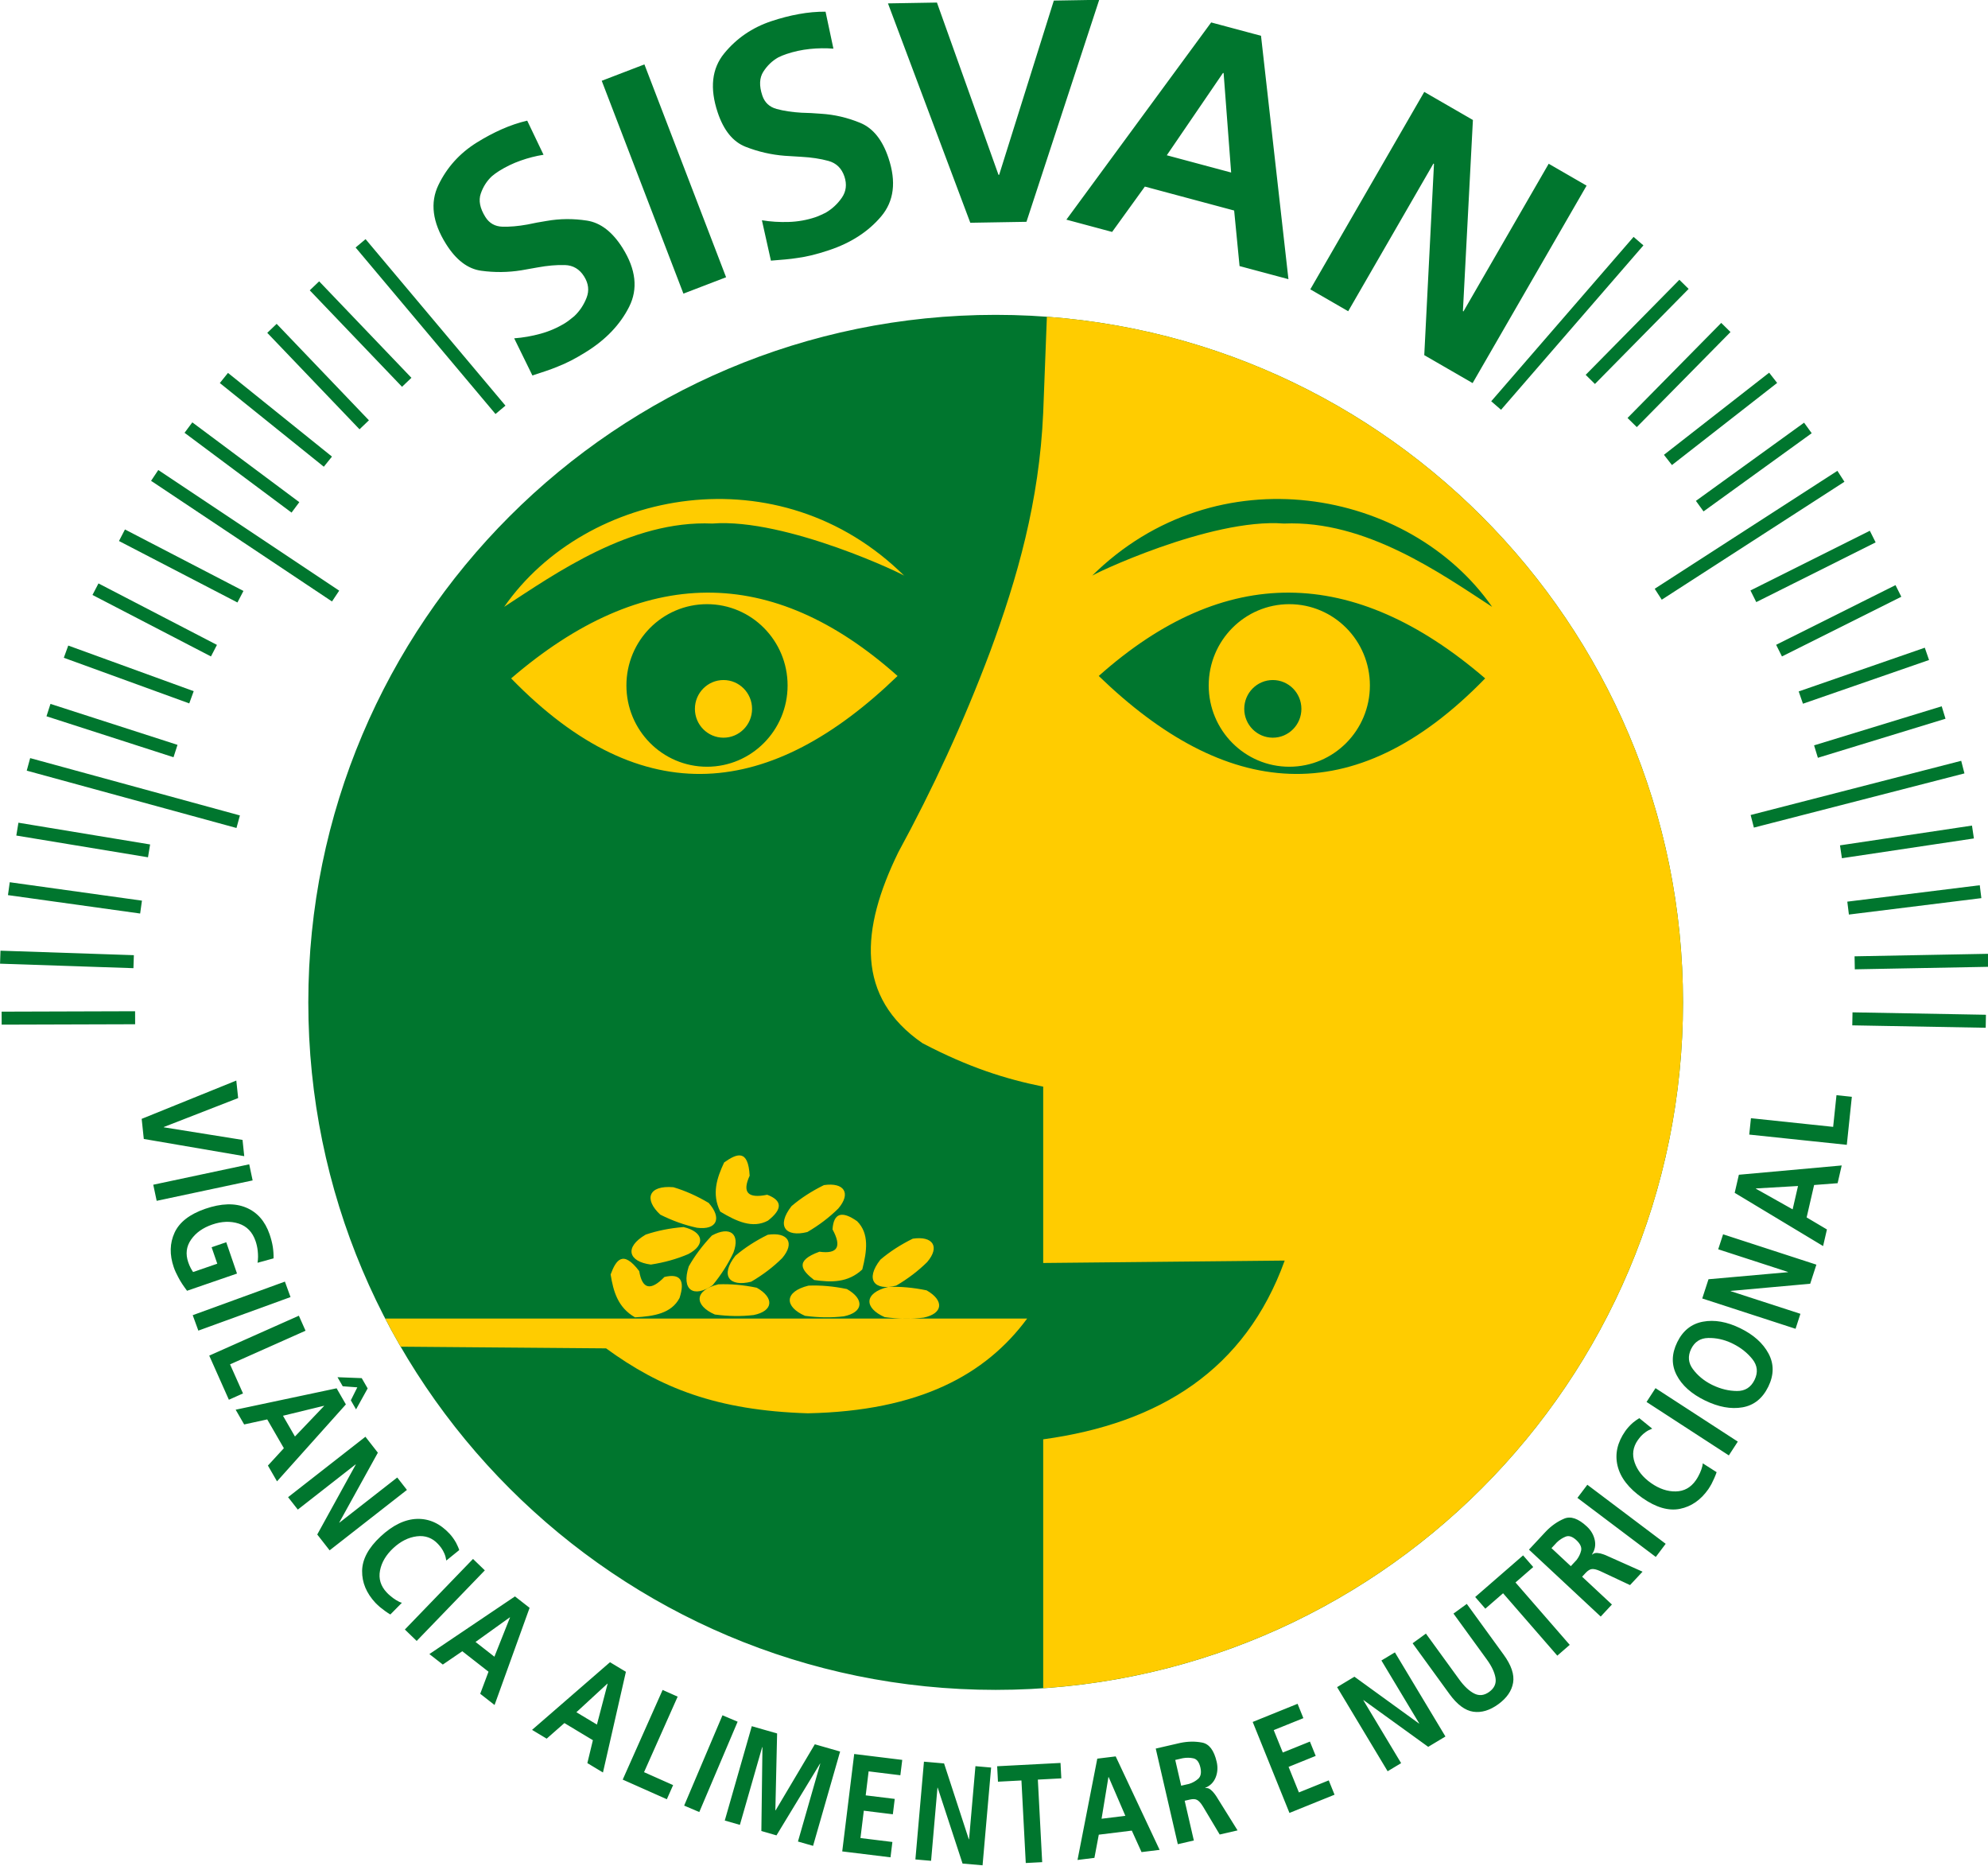
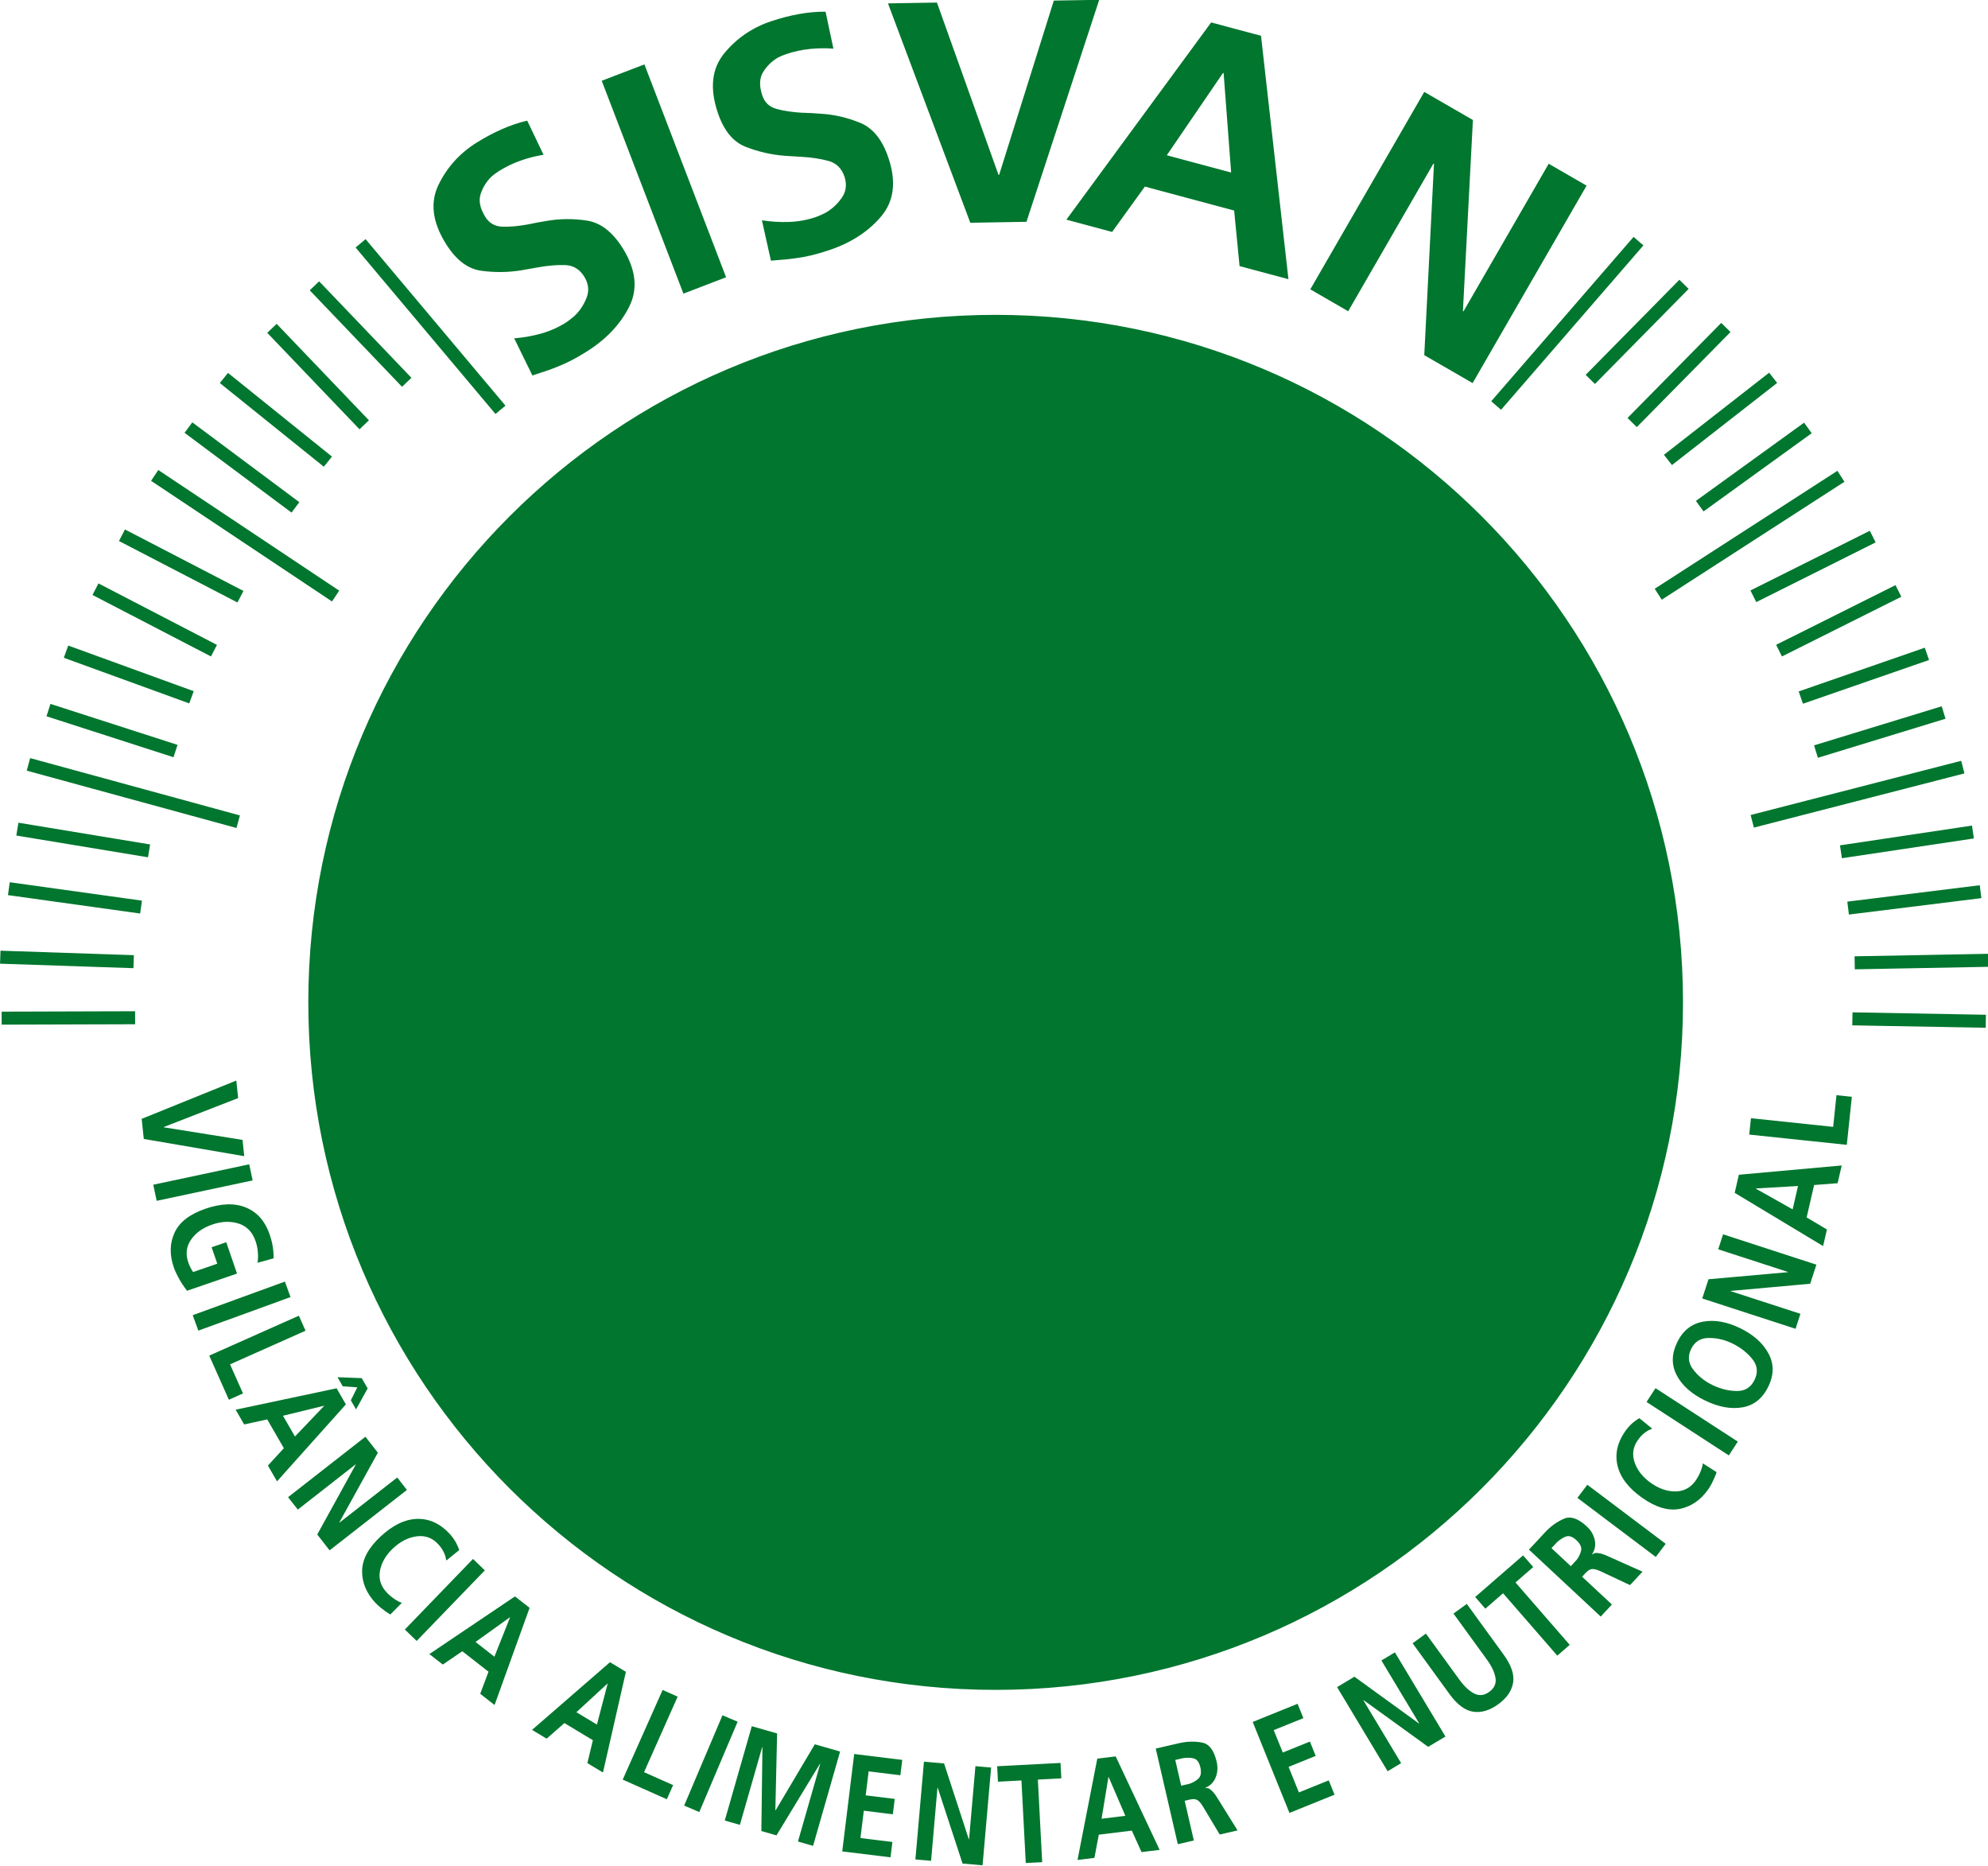
<svg xmlns="http://www.w3.org/2000/svg" width="382.2pt" height="358.6pt" viewBox="0 0 382.2 358.6" version="1.1">
  <defs>
    <clipPath id="clip1">
      <path d="M 27 0 L 357 0 L 357 358.602 L 27 358.602 Z M 27 0 " />
    </clipPath>
    <clipPath id="clip2">
      <path d="M 0 32 L 382.199 32 L 382.199 211 L 0 211 Z M 0 32 " />
    </clipPath>
  </defs>
  <g id="surface1">
    <g clip-path="url(#clip1)" clip-rule="nonzero">
      <path style=" stroke:none;fill-rule:evenodd;fill:rgb(0%,46.263%,18.042%);fill-opacity:1;" d="M 27.238 215.051 L 45.43 207.688 L 45.785 211.055 L 31.48 216.625 L 31.484 216.672 L 46.629 219.098 L 46.957 222.223 L 27.645 218.914 Z M 29.465 227.711 L 47.914 223.789 L 48.57 226.883 L 30.121 230.805 Z M 52.594 241.867 L 49.512 242.711 C 49.574 242.34 49.605 241.961 49.609 241.578 C 49.609 241.195 49.59 240.805 49.547 240.406 C 49.512 240.082 49.461 239.762 49.387 239.445 C 49.316 239.129 49.23 238.824 49.133 238.543 C 48.535 236.805 47.453 235.684 45.891 235.18 C 44.324 234.676 42.633 234.734 40.809 235.363 C 39.004 235.984 37.645 236.949 36.734 238.262 C 35.82 239.57 35.641 241.02 36.191 242.617 C 36.332 243.027 36.484 243.387 36.645 243.691 C 36.805 243.992 36.965 244.262 37.121 244.492 L 41.773 242.891 L 40.684 239.73 L 43.496 238.762 L 45.566 244.785 L 35.961 248.094 C 35.645 247.676 35.34 247.25 35.047 246.809 C 34.754 246.367 34.488 245.918 34.254 245.457 C 34.09 245.148 33.934 244.84 33.789 244.527 C 33.645 244.219 33.516 243.902 33.406 243.574 C 32.578 241.168 32.629 238.953 33.559 236.93 C 34.492 234.902 36.465 233.371 39.48 232.332 C 42.527 231.285 45.129 231.203 47.285 232.094 C 49.441 232.984 50.953 234.699 51.828 237.23 C 52.125 238.102 52.332 238.91 52.449 239.656 C 52.562 240.406 52.609 241.141 52.594 241.867 Z M 37.051 252.785 L 54.773 246.332 L 55.855 249.305 L 38.133 255.754 Z M 40.227 260.559 L 57.457 252.887 L 58.742 255.773 L 44.227 262.238 L 46.719 267.828 L 44.004 269.039 Z M 45.305 270.953 L 64.715 266.84 L 66.496 269.934 L 53.258 284.723 L 51.508 281.691 L 54.574 278.355 L 51.375 272.82 L 46.941 273.789 Z M 56.707 276.105 L 62.305 270.238 L 62.285 270.199 L 54.402 272.117 Z M 69.543 264.887 L 70.684 266.863 L 68.453 270.891 L 67.449 269.148 L 68.695 266.656 L 65.891 266.449 L 64.887 264.707 Z M 55.387 287.766 L 70.254 276.152 L 72.645 279.215 L 65.227 292.633 L 65.254 292.668 L 76.371 283.984 L 78.234 286.371 L 63.371 297.984 L 60.992 294.941 L 68.395 281.504 L 68.367 281.465 L 57.254 290.152 Z M 77.266 308.062 L 75.043 310.316 C 74.711 310.117 74.375 309.895 74.035 309.652 C 73.699 309.41 73.371 309.16 73.055 308.898 C 72.91 308.766 72.762 308.633 72.609 308.496 C 72.457 308.359 72.312 308.219 72.18 308.078 C 70.445 306.215 69.59 304.172 69.617 301.941 C 69.645 299.715 70.824 297.512 73.156 295.336 C 75.516 293.137 77.859 292.008 80.191 291.941 C 82.523 291.879 84.602 292.828 86.43 294.789 C 86.645 295.02 86.859 295.285 87.074 295.578 C 87.289 295.875 87.488 296.191 87.68 296.527 C 87.793 296.754 87.902 296.984 88.012 297.219 C 88.125 297.457 88.215 297.695 88.289 297.934 L 85.805 299.945 C 85.727 299.438 85.605 298.988 85.43 298.594 C 85.262 298.195 85.059 297.836 84.832 297.516 C 84.734 297.383 84.633 297.254 84.531 297.133 C 84.43 297.012 84.324 296.887 84.211 296.766 C 83.102 295.578 81.742 295.086 80.133 295.289 C 78.523 295.492 77.016 296.25 75.605 297.562 C 74.207 298.867 73.359 300.301 73.059 301.867 C 72.758 303.434 73.184 304.836 74.336 306.07 C 74.438 306.18 74.543 306.285 74.652 306.391 C 74.762 306.492 74.875 306.594 74.992 306.691 C 75.367 307.02 75.762 307.309 76.168 307.559 C 76.57 307.809 76.938 307.977 77.266 308.062 Z M 77.836 313.203 L 90.938 299.637 L 93.211 301.832 L 80.109 315.398 Z M 82.551 317.922 L 99.004 306.84 L 101.816 309.035 L 95.082 327.711 L 92.324 325.555 L 93.918 321.312 L 88.879 317.379 L 85.133 319.938 Z M 95.051 318.43 L 98.047 310.891 L 98.012 310.863 L 91.422 315.594 Z M 102.289 332.492 L 117.273 319.488 L 120.332 321.328 L 115.922 340.684 L 112.922 338.879 L 113.984 334.477 L 108.508 331.184 L 105.098 334.18 Z M 114.762 331.473 L 116.816 323.629 L 116.777 323.605 L 110.812 329.102 Z M 119.719 342.051 L 127.391 324.816 L 130.281 326.105 L 123.82 340.621 L 129.41 343.109 L 128.203 345.824 Z M 131.531 347.047 L 138.898 329.688 L 141.812 330.922 L 134.441 348.285 Z M 139.34 349.918 L 144.535 331.785 L 149.402 333.18 L 149.066 347.953 L 149.109 347.969 L 156.652 335.262 L 161.516 336.656 L 156.316 354.785 L 153.41 353.953 L 157.699 338.988 L 157.656 338.977 L 149.281 352.77 L 146.375 351.934 L 146.582 335.801 L 146.523 335.84 L 142.246 350.75 Z M 161.922 355.852 L 164.223 337.129 L 173.461 338.262 L 173.098 341.215 L 166.996 340.465 L 166.434 345.078 L 172.016 345.762 L 171.652 348.715 L 166.07 348.027 L 165.426 353.285 L 171.566 354.039 L 171.203 356.988 Z M 175.988 357.395 L 177.633 338.605 L 181.5 338.941 L 186.258 353.52 L 186.305 353.523 L 187.531 339.469 L 190.547 339.734 L 188.902 358.523 L 185.055 358.188 L 180.277 343.609 L 180.23 343.605 L 179.004 357.66 Z M 197.207 358.082 L 196.375 342.215 L 191.863 342.453 L 191.707 339.484 L 203.887 338.848 L 204.043 341.812 L 199.531 342.051 L 200.363 357.918 Z M 207.156 357.496 L 210.957 338.023 L 214.496 337.59 L 222.941 355.555 L 219.465 355.984 L 217.594 351.855 L 211.246 352.637 L 210.406 357.094 Z M 216.355 349.016 L 213.145 341.566 L 213.098 341.57 L 211.781 349.574 L 216.355 349.012 Z M 226.438 354.465 L 222.195 336.086 L 225.52 335.32 C 225.562 335.309 225.602 335.301 225.641 335.293 C 225.676 335.285 225.715 335.273 225.762 335.266 C 225.953 335.219 226.145 335.176 226.344 335.129 C 226.543 335.082 226.734 335.039 226.926 334.996 C 228.387 334.695 229.789 334.676 231.133 334.938 C 232.477 335.203 233.402 336.43 233.91 338.625 C 234.156 339.695 234.09 340.699 233.711 341.637 C 233.332 342.574 232.672 343.238 231.723 343.621 L 231.734 343.676 C 232.098 343.629 232.43 343.727 232.73 343.973 C 233.035 344.215 233.301 344.496 233.527 344.812 C 233.574 344.879 233.621 344.941 233.664 345.004 C 233.711 345.066 233.758 345.133 233.801 345.195 L 237.926 351.812 L 234.492 352.605 L 231.32 347.293 C 231.297 347.262 231.277 347.234 231.266 347.207 C 231.25 347.184 231.234 347.156 231.211 347.125 C 230.863 346.559 230.52 346.176 230.18 345.977 C 229.84 345.777 229.363 345.746 228.746 345.891 L 227.758 346.117 L 229.52 353.754 Z M 225.945 338.273 L 227.086 343.223 L 228.102 342.988 C 228.188 342.969 228.277 342.949 228.363 342.93 C 228.453 342.906 228.539 342.887 228.629 342.867 C 229.289 342.66 229.871 342.332 230.371 341.883 C 230.871 341.434 231.004 340.699 230.77 339.684 C 230.535 338.684 230.094 338.109 229.445 337.965 C 228.793 337.82 228.109 337.809 227.398 337.938 C 227.324 337.953 227.25 337.973 227.176 337.988 C 227.105 338.004 227.031 338.023 226.957 338.039 Z M 247.902 348.457 L 240.836 330.969 L 249.465 327.48 L 250.578 330.238 L 244.879 332.539 L 246.621 336.848 L 251.836 334.742 L 252.949 337.496 L 247.734 339.605 L 249.719 344.516 L 255.457 342.199 L 256.57 344.953 Z M 266.777 340.445 L 257.062 324.277 L 260.391 322.273 L 272.809 331.273 L 272.848 331.25 L 265.582 319.156 L 268.176 317.598 L 277.891 333.766 L 274.578 335.754 L 262.145 326.77 L 262.105 326.793 L 269.371 338.887 Z M 278.66 325.598 L 271.578 315.848 L 274.137 313.988 L 280.539 322.801 C 281.48 324.098 282.434 324.996 283.402 325.496 C 284.371 325.996 285.344 325.891 286.316 325.184 C 287.293 324.473 287.691 323.582 287.516 322.508 C 287.34 321.434 286.781 320.246 285.836 318.949 L 279.438 310.141 L 281.996 308.281 L 289.078 318.031 C 290.562 320.07 291.168 321.875 290.898 323.438 C 290.629 325.004 289.68 326.379 288.047 327.566 C 286.414 328.75 284.812 329.23 283.242 329.004 C 281.672 328.773 280.145 327.641 278.66 325.598 Z M 299.398 318.227 L 288.973 306.234 L 285.562 309.199 L 283.613 306.953 L 292.82 298.953 L 294.77 301.195 L 291.359 304.16 L 301.785 316.152 Z M 307.742 310.711 L 293.949 297.848 L 296.273 295.352 C 296.305 295.32 296.332 295.289 296.359 295.262 C 296.383 295.234 296.414 295.203 296.441 295.172 C 296.578 295.027 296.711 294.879 296.852 294.73 C 296.988 294.582 297.125 294.438 297.262 294.293 C 298.301 293.227 299.453 292.43 300.715 291.895 C 301.977 291.363 303.43 291.863 305.078 293.398 C 305.883 294.148 306.387 295.02 306.598 296.008 C 306.809 296.996 306.629 297.914 306.062 298.766 L 306.102 298.801 C 306.371 298.562 306.703 298.457 307.094 298.492 C 307.48 298.523 307.855 298.605 308.223 298.742 C 308.297 298.77 308.371 298.797 308.445 298.824 C 308.516 298.852 308.59 298.879 308.664 298.906 L 315.785 302.086 L 313.379 304.664 L 307.777 302.035 C 307.742 302.02 307.711 302.008 307.688 301.992 C 307.66 301.98 307.629 301.969 307.594 301.953 C 306.988 301.68 306.488 301.555 306.098 301.578 C 305.703 301.602 305.293 301.848 304.859 302.309 L 304.168 303.055 L 309.898 308.398 Z M 298.277 297.562 L 301.992 301.027 L 302.703 300.266 C 302.766 300.199 302.824 300.133 302.887 300.066 C 302.949 300 303.012 299.934 303.074 299.871 C 303.504 299.324 303.805 298.727 303.965 298.078 C 304.129 297.426 303.828 296.746 303.066 296.031 C 302.312 295.332 301.629 295.105 301.008 295.348 C 300.387 295.594 299.812 295.965 299.293 296.469 C 299.242 296.527 299.191 296.582 299.141 296.637 C 299.09 296.691 299.039 296.746 298.988 296.801 Z M 318.332 299.254 L 303.266 287.902 L 305.172 285.379 L 320.234 296.73 Z M 327.359 281.258 L 330.027 282.961 C 329.902 283.332 329.754 283.707 329.586 284.086 C 329.418 284.465 329.242 284.836 329.055 285.203 C 328.957 285.371 328.855 285.547 328.754 285.723 C 328.652 285.898 328.547 286.07 328.434 286.23 C 326.973 288.312 325.148 289.574 322.965 290.012 C 320.777 290.445 318.379 289.75 315.766 287.922 C 313.125 286.07 311.531 284.016 310.984 281.746 C 310.438 279.48 310.934 277.25 312.473 275.055 C 312.652 274.793 312.867 274.531 313.109 274.262 C 313.355 273.988 313.621 273.727 313.91 273.469 C 314.109 273.312 314.312 273.156 314.52 273 C 314.73 272.844 314.945 272.703 315.16 272.578 L 317.645 274.594 C 317.168 274.773 316.75 274.988 316.402 275.238 C 316.047 275.488 315.738 275.758 315.469 276.051 C 315.359 276.176 315.258 276.301 315.16 276.426 C 315.059 276.547 314.965 276.68 314.867 276.812 C 313.938 278.145 313.734 279.578 314.27 281.109 C 314.801 282.641 315.859 283.961 317.438 285.066 C 319 286.16 320.582 286.691 322.176 286.66 C 323.77 286.629 325.051 285.922 326.02 284.539 C 326.105 284.418 326.188 284.289 326.27 284.16 C 326.348 284.031 326.422 283.902 326.492 283.77 C 326.734 283.332 326.934 282.887 327.094 282.438 C 327.254 281.988 327.344 281.598 327.359 281.258 Z M 332.375 279.738 L 316.555 269.465 L 318.277 266.812 L 334.098 277.086 Z M 327.785 269.176 C 325.18 267.906 323.363 266.281 322.344 264.309 C 321.32 262.336 321.355 260.227 322.453 257.98 C 323.535 255.762 325.184 254.445 327.398 254.035 C 329.613 253.621 332 254.043 334.559 255.289 C 337.117 256.535 338.934 258.16 340.004 260.156 C 341.074 262.152 341.062 264.273 339.965 266.52 C 338.855 268.793 337.195 270.121 334.988 270.5 C 332.777 270.883 330.375 270.438 327.785 269.176 Z M 329.23 266.211 C 329.246 266.219 329.262 266.227 329.27 266.23 C 329.277 266.234 329.289 266.238 329.305 266.246 C 330.832 266.977 332.375 267.348 333.934 267.359 C 335.488 267.375 336.617 266.664 337.316 265.23 C 338.016 263.793 337.883 262.469 336.914 261.25 C 335.945 260.031 334.703 259.043 333.188 258.289 C 333.172 258.281 333.16 258.273 333.148 258.27 C 333.141 258.266 333.129 258.262 333.113 258.254 C 333.082 258.238 333.047 258.223 333.016 258.207 C 332.984 258.191 332.945 258.172 332.895 258.145 C 331.426 257.461 329.93 257.137 328.41 257.168 C 326.895 257.195 325.797 257.902 325.125 259.281 C 324.453 260.664 324.57 261.961 325.48 263.176 C 326.391 264.391 327.57 265.367 329.012 266.105 C 329.062 266.129 329.102 266.148 329.133 266.164 C 329.168 266.18 329.199 266.195 329.23 266.211 Z M 345.203 255.402 L 327.262 249.574 L 328.465 245.879 L 343.734 244.523 L 343.75 244.48 L 330.332 240.121 L 331.27 237.242 L 349.207 243.074 L 348.016 246.746 L 332.734 248.121 L 332.723 248.168 L 346.137 252.523 Z M 350.496 239.5 L 333.5 229.27 L 334.305 225.793 L 354.074 224.008 L 353.289 227.418 L 348.77 227.766 L 347.332 233.996 L 351.234 236.309 Z M 345.676 227.957 L 337.578 228.426 L 337.57 228.473 L 344.641 232.445 Z M 355.055 220.043 L 336.297 218.074 L 336.625 214.926 L 352.43 216.59 L 353.07 210.5 L 356.023 210.812 Z M 251.91 55.613 L 273.82 17.664 L 283.172 23.062 L 281.25 59.793 L 281.355 59.855 L 297.742 31.473 L 305.027 35.68 L 283.117 73.633 L 273.82 68.262 L 275.688 31.5 L 275.582 31.438 L 259.195 59.82 Z M 236.691 33.16 L 235.246 14.051 L 235.125 14.02 L 224.32 29.844 Z M 205.016 42.219 L 232.852 4.312 L 242.434 6.879 L 247.707 53.66 L 238.309 51.141 L 237.27 40.465 L 220.105 35.863 L 213.809 44.578 Z M 186.543 42.816 L 170.715 0.652 L 180.129 0.492 L 191.965 33.605 L 192.09 33.605 L 202.602 0.113 L 211.328 -0.035 L 197.34 42.633 Z M 158.715 2.246 L 160.227 9.352 C 158.73 9.234 157.215 9.254 155.684 9.414 C 154.148 9.574 152.645 9.898 151.176 10.391 C 150.898 10.48 150.633 10.582 150.383 10.688 C 150.129 10.793 149.871 10.914 149.605 11.043 C 148.457 11.695 147.504 12.605 146.75 13.785 C 145.996 14.965 145.93 16.484 146.555 18.352 C 147.004 19.703 147.922 20.566 149.305 20.941 C 150.688 21.32 152.277 21.559 154.078 21.664 C 154.699 21.676 155.324 21.699 155.953 21.734 C 156.582 21.766 157.215 21.809 157.852 21.863 C 160.418 22.02 162.93 22.605 165.387 23.617 C 167.84 24.629 169.652 26.879 170.816 30.375 C 172.344 34.938 171.871 38.684 169.402 41.602 C 166.934 44.52 163.598 46.684 159.391 48.086 C 158.156 48.496 157.062 48.82 156.105 49.051 C 155.145 49.281 154.223 49.457 153.336 49.578 C 152.582 49.699 151.797 49.793 150.98 49.867 C 150.168 49.941 149.246 50.016 148.211 50.098 L 146.48 42.336 C 148.164 42.613 149.887 42.719 151.656 42.66 C 153.422 42.602 155.117 42.297 156.746 41.754 C 157.062 41.648 157.387 41.52 157.711 41.367 C 158.031 41.215 158.367 41.059 158.711 40.902 C 159.969 40.172 161.016 39.207 161.848 38 C 162.68 36.797 162.844 35.438 162.344 33.93 C 161.812 32.344 160.781 31.34 159.254 30.926 C 157.727 30.508 155.992 30.246 154.062 30.141 C 153.52 30.102 152.988 30.07 152.473 30.043 C 151.957 30.016 151.43 29.984 150.887 29.945 C 148.305 29.746 145.797 29.172 143.359 28.219 C 140.926 27.27 139.129 25.066 137.977 21.609 C 136.426 16.965 136.844 13.188 139.223 10.273 C 141.605 7.363 144.621 5.297 148.273 4.078 C 150.062 3.48 151.828 3.023 153.574 2.707 C 155.32 2.387 157.035 2.234 158.715 2.246 Z M 131.391 56.438 L 115.684 15.527 L 123.891 12.379 L 139.594 53.289 Z M 101.359 23.191 L 104.496 29.746 C 103.012 29.98 101.543 30.355 100.09 30.871 C 98.633 31.383 97.25 32.051 95.938 32.871 C 95.688 33.027 95.453 33.188 95.234 33.348 C 95.016 33.512 94.793 33.688 94.566 33.875 C 93.598 34.777 92.887 35.887 92.43 37.211 C 91.973 38.531 92.266 40.027 93.309 41.695 C 94.062 42.902 95.156 43.527 96.59 43.57 C 98.02 43.613 99.625 43.473 101.398 43.152 C 102.008 43.02 102.621 42.898 103.238 42.781 C 103.859 42.668 104.484 42.559 105.113 42.461 C 107.645 42.016 110.227 41.996 112.848 42.402 C 115.473 42.812 117.762 44.578 119.715 47.703 C 122.262 51.781 122.68 55.531 120.965 58.949 C 119.25 62.363 116.512 65.246 112.75 67.598 C 111.648 68.285 110.66 68.855 109.781 69.305 C 108.902 69.754 108.047 70.141 107.211 70.465 C 106.508 70.758 105.77 71.035 104.992 71.297 C 104.219 71.559 103.34 71.852 102.355 72.168 L 98.855 65.027 C 100.555 64.902 102.254 64.605 103.961 64.133 C 105.664 63.66 107.242 62.969 108.699 62.062 C 108.98 61.883 109.262 61.684 109.543 61.461 C 109.824 61.234 110.109 61.004 110.406 60.77 C 111.461 59.77 112.25 58.582 112.777 57.215 C 113.305 55.852 113.148 54.492 112.305 53.145 C 111.418 51.723 110.184 50.992 108.598 50.945 C 107.016 50.898 105.273 51.051 103.367 51.398 C 102.832 51.488 102.309 51.582 101.801 51.676 C 101.293 51.77 100.77 51.863 100.234 51.953 C 97.68 52.363 95.105 52.395 92.516 52.039 C 89.922 51.684 87.664 49.961 85.734 46.871 C 83.137 42.719 82.656 38.949 84.289 35.559 C 85.922 32.172 88.371 29.457 91.637 27.414 C 93.234 26.418 94.848 25.559 96.469 24.84 C 98.094 24.121 99.723 23.57 101.359 23.191 Z M 191.418 60.516 C 264.387 60.516 323.562 119.691 323.562 192.66 C 323.562 265.629 264.387 324.805 191.418 324.805 C 118.449 324.805 59.273 265.629 59.273 192.66 C 59.273 119.691 118.449 60.516 191.418 60.516 Z M 191.418 60.516 " />
    </g>
-     <path style=" stroke:none;fill-rule:evenodd;fill:rgb(100%,79.688%,0%);fill-opacity:1;" d="M 77.027 258.84 C 75.996 257.062 75.008 255.258 74.059 253.43 L 197.477 253.43 C 189.508 264.219 176.773 271.203 155.312 271.645 C 137.754 271.105 126.906 266.738 116.52 259.164 Z M 122.891 244.312 C 119.758 240.191 118.445 242.141 117.395 244.957 C 117.918 248.223 118.785 251.316 122.082 253.199 C 125.715 253 129.09 252.453 130.645 249.48 C 131.75 246.062 130.777 244.715 127.738 245.441 C 125.086 248.176 123.469 247.797 122.891 244.312 Z M 144.125 225.98 C 143.848 220.812 141.668 221.688 139.219 223.43 C 137.816 226.426 136.797 229.473 138.469 232.879 C 141.586 234.754 144.684 236.199 147.641 234.613 C 150.473 232.402 150.426 230.746 147.5 229.637 C 143.773 230.406 142.648 229.188 144.125 225.98 Z M 129.465 228.191 C 124.609 227.773 123.773 230.539 126.953 233.469 C 129.301 234.641 131.645 235.477 133.988 235.98 C 137.84 236.48 138.844 234.137 136.246 231.207 C 133.988 229.867 131.727 228.863 129.465 228.191 Z M 157.535 240.586 C 152.668 242.352 154.141 244.18 156.516 246.023 C 159.793 246.496 163.004 246.586 165.777 244 C 166.672 240.469 167.152 237.086 164.777 234.719 C 161.84 232.648 160.266 233.172 160.055 236.293 C 161.875 239.637 161.035 241.066 157.535 240.586 Z M 169.254 242.117 C 166.254 245.953 168.109 248.164 172.301 247.102 C 174.562 245.777 176.543 244.27 178.246 242.582 C 180.77 239.629 179.355 237.508 175.484 238.082 C 173.125 239.242 171.051 240.586 169.254 242.117 Z M 155.43 247.105 C 150.699 248.281 150.801 251.168 154.762 252.91 C 157.359 253.258 159.848 253.289 162.227 253.008 C 166.035 252.234 166.223 249.691 162.82 247.762 C 160.246 247.227 157.785 247.008 155.43 247.105 Z M 170.75 247.355 C 166.02 248.535 166.121 251.418 170.082 253.16 C 172.68 253.508 175.168 253.543 177.547 253.258 C 181.352 252.484 181.543 249.941 178.141 248.012 C 175.566 247.477 173.105 247.258 170.75 247.355 Z M 152.176 231.82 C 149.176 235.656 151.031 237.867 155.223 236.801 C 157.484 235.48 159.465 233.973 161.168 232.281 C 163.691 229.332 162.277 227.211 158.406 227.785 C 156.047 228.945 153.973 230.289 152.176 231.82 Z M 141.379 241.363 C 138.375 245.199 140.23 247.41 144.426 246.348 C 146.688 245.023 148.668 243.516 150.367 241.828 C 152.891 238.875 151.477 236.754 147.605 237.328 C 145.25 238.488 143.172 239.836 141.379 241.363 Z M 132.414 243.414 C 130.922 248.055 133.426 249.488 136.992 247.039 C 138.66 245.016 139.996 242.918 141.012 240.746 C 142.359 237.105 140.301 235.602 136.863 237.477 C 135.055 239.383 133.57 241.359 132.414 243.414 Z M 124.133 237.301 C 119.93 239.766 120.84 242.504 125.129 243.059 C 127.719 242.66 130.117 241.992 132.32 241.047 C 135.754 239.234 135.223 236.742 131.41 235.848 C 128.793 236.059 126.367 236.543 124.133 237.301 Z M 138.098 246.855 C 133.371 248.031 133.473 250.918 137.43 252.656 C 140.027 253.008 142.516 253.039 144.898 252.758 C 148.703 251.984 148.895 249.441 145.492 247.508 C 142.918 246.973 140.453 246.758 138.098 246.855 Z M 201.266 60.879 C 269.637 65.922 323.562 123.004 323.562 192.66 C 323.562 262.555 269.266 319.785 200.559 324.484 L 200.559 276.648 C 223.016 273.574 239.422 263.238 246.988 242.289 C 231.512 242.445 216.035 242.602 200.559 242.754 C 200.559 231.457 200.559 220.156 200.559 208.859 C 193.355 207.402 186.285 205.191 177.344 200.504 C 164.484 191.625 165.449 178.656 172.699 163.82 C 179.301 151.695 185.23 138.898 190.344 125.281 C 195.566 111.172 199.809 96.41 200.559 79.316 Z M 209.914 110.703 C 233.906 86.922 271.051 93.938 286.867 116.641 C 277.055 110.27 262.594 99.941 246.84 100.629 C 232.637 99.512 209.398 110.703 209.914 110.703 Z M 244.703 130.707 C 247.738 130.707 250.199 133.191 250.199 136.25 C 250.199 139.309 247.738 141.789 244.703 141.789 C 241.672 141.789 239.211 139.309 239.211 136.25 C 239.211 133.191 241.672 130.707 244.703 130.707 Z M 247.875 116.125 C 256.43 116.125 263.367 123.121 263.367 131.75 C 263.367 140.375 256.43 147.371 247.875 147.371 C 239.32 147.371 232.379 140.375 232.379 131.75 C 232.379 123.121 239.32 116.125 247.875 116.125 Z M 211.238 129.926 C 235.383 108.414 260.145 108.566 285.527 130.391 C 260.105 156.547 235.418 153.297 211.238 129.926 Z M 135.922 116.125 C 127.367 116.125 120.43 123.121 120.43 131.75 C 120.43 140.375 127.367 147.371 135.922 147.371 C 144.477 147.371 151.418 140.375 151.418 131.75 C 151.418 123.121 144.477 116.125 135.922 116.125 Z M 172.559 129.926 C 148.414 108.414 123.652 108.566 98.27 130.391 C 123.691 156.547 148.375 153.297 172.559 129.926 Z M 139.094 130.707 C 136.059 130.707 133.598 133.191 133.598 136.25 C 133.598 139.309 136.059 141.789 139.094 141.789 C 142.125 141.789 144.586 139.309 144.586 136.25 C 144.586 133.191 142.125 130.707 139.094 130.707 Z M 173.883 110.703 C 149.891 86.922 112.746 93.938 96.93 116.641 C 106.742 110.27 121.203 99.941 136.957 100.629 C 151.156 99.512 174.398 110.703 173.883 110.703 Z M 173.883 110.703 " />
    <g clip-path="url(#clip2)" clip-rule="nonzero">
      <path style="fill:none;stroke-width:24.999;stroke-linecap:butt;stroke-linejoin:miter;stroke:rgb(0%,46.263%,18.042%);stroke-opacity:1;stroke-miterlimit:4;" d="M 3150.078 3122.523 L 2876.367 2806.547 M 3539.219 2670.531 L 3188.008 2443.852 M 3773.594 2111.586 L 3368.789 2007.406 M 3237.539 3039.477 L 3057.422 2856.742 M 3318.047 2956.586 L 3137.891 2773.852 M 3408.945 2859.828 L 3206.68 2701.977 M 3475.742 2763.461 L 3267.773 2613.148 M 3600.391 2554.672 L 3370.898 2439.906 M 3649.766 2450.18 L 3420.273 2335.453 M 3704.57 2329.242 L 3462.148 2245.219 M 3736.641 2216.508 L 3491.289 2141.43 M 3793.047 1986.82 L 3539.297 1948.812 M 3807.695 1872.133 L 3553.047 1840.57 M 3822.266 1740.219 L 3565.703 1735.414 M 3817.812 1623.07 L 3561.289 1627.719 M 693.242 3118.305 L 962.188 2798.305 M 297.383 2672.211 L 645.195 2440.336 M 54.688 2116.82 L 457.93 2006.625 M 604.531 3036.625 L 781.953 2851.195 M 522.852 2954.906 L 700.234 2769.516 M 430.469 2859.516 L 630.391 2698.656 M 362.266 2764.164 L 567.969 2610.766 M 234.492 2557.25 L 462.266 2439.086 M 183.555 2453.539 L 411.328 2335.375 M 126.953 2333.461 L 368.125 2245.766 M 93.203 2221.156 L 337.422 2142.445 M 33.398 1992.367 L 286.562 1950.57 M 17.031 1877.914 L 271.172 1842.523 M 0.508 1746.234 L 256.953 1737.602 M 3.164 1629.047 L 259.766 1629.828 " transform="matrix(0.1,0,0,-0.1,0,358.6)" />
    </g>
  </g>
</svg>